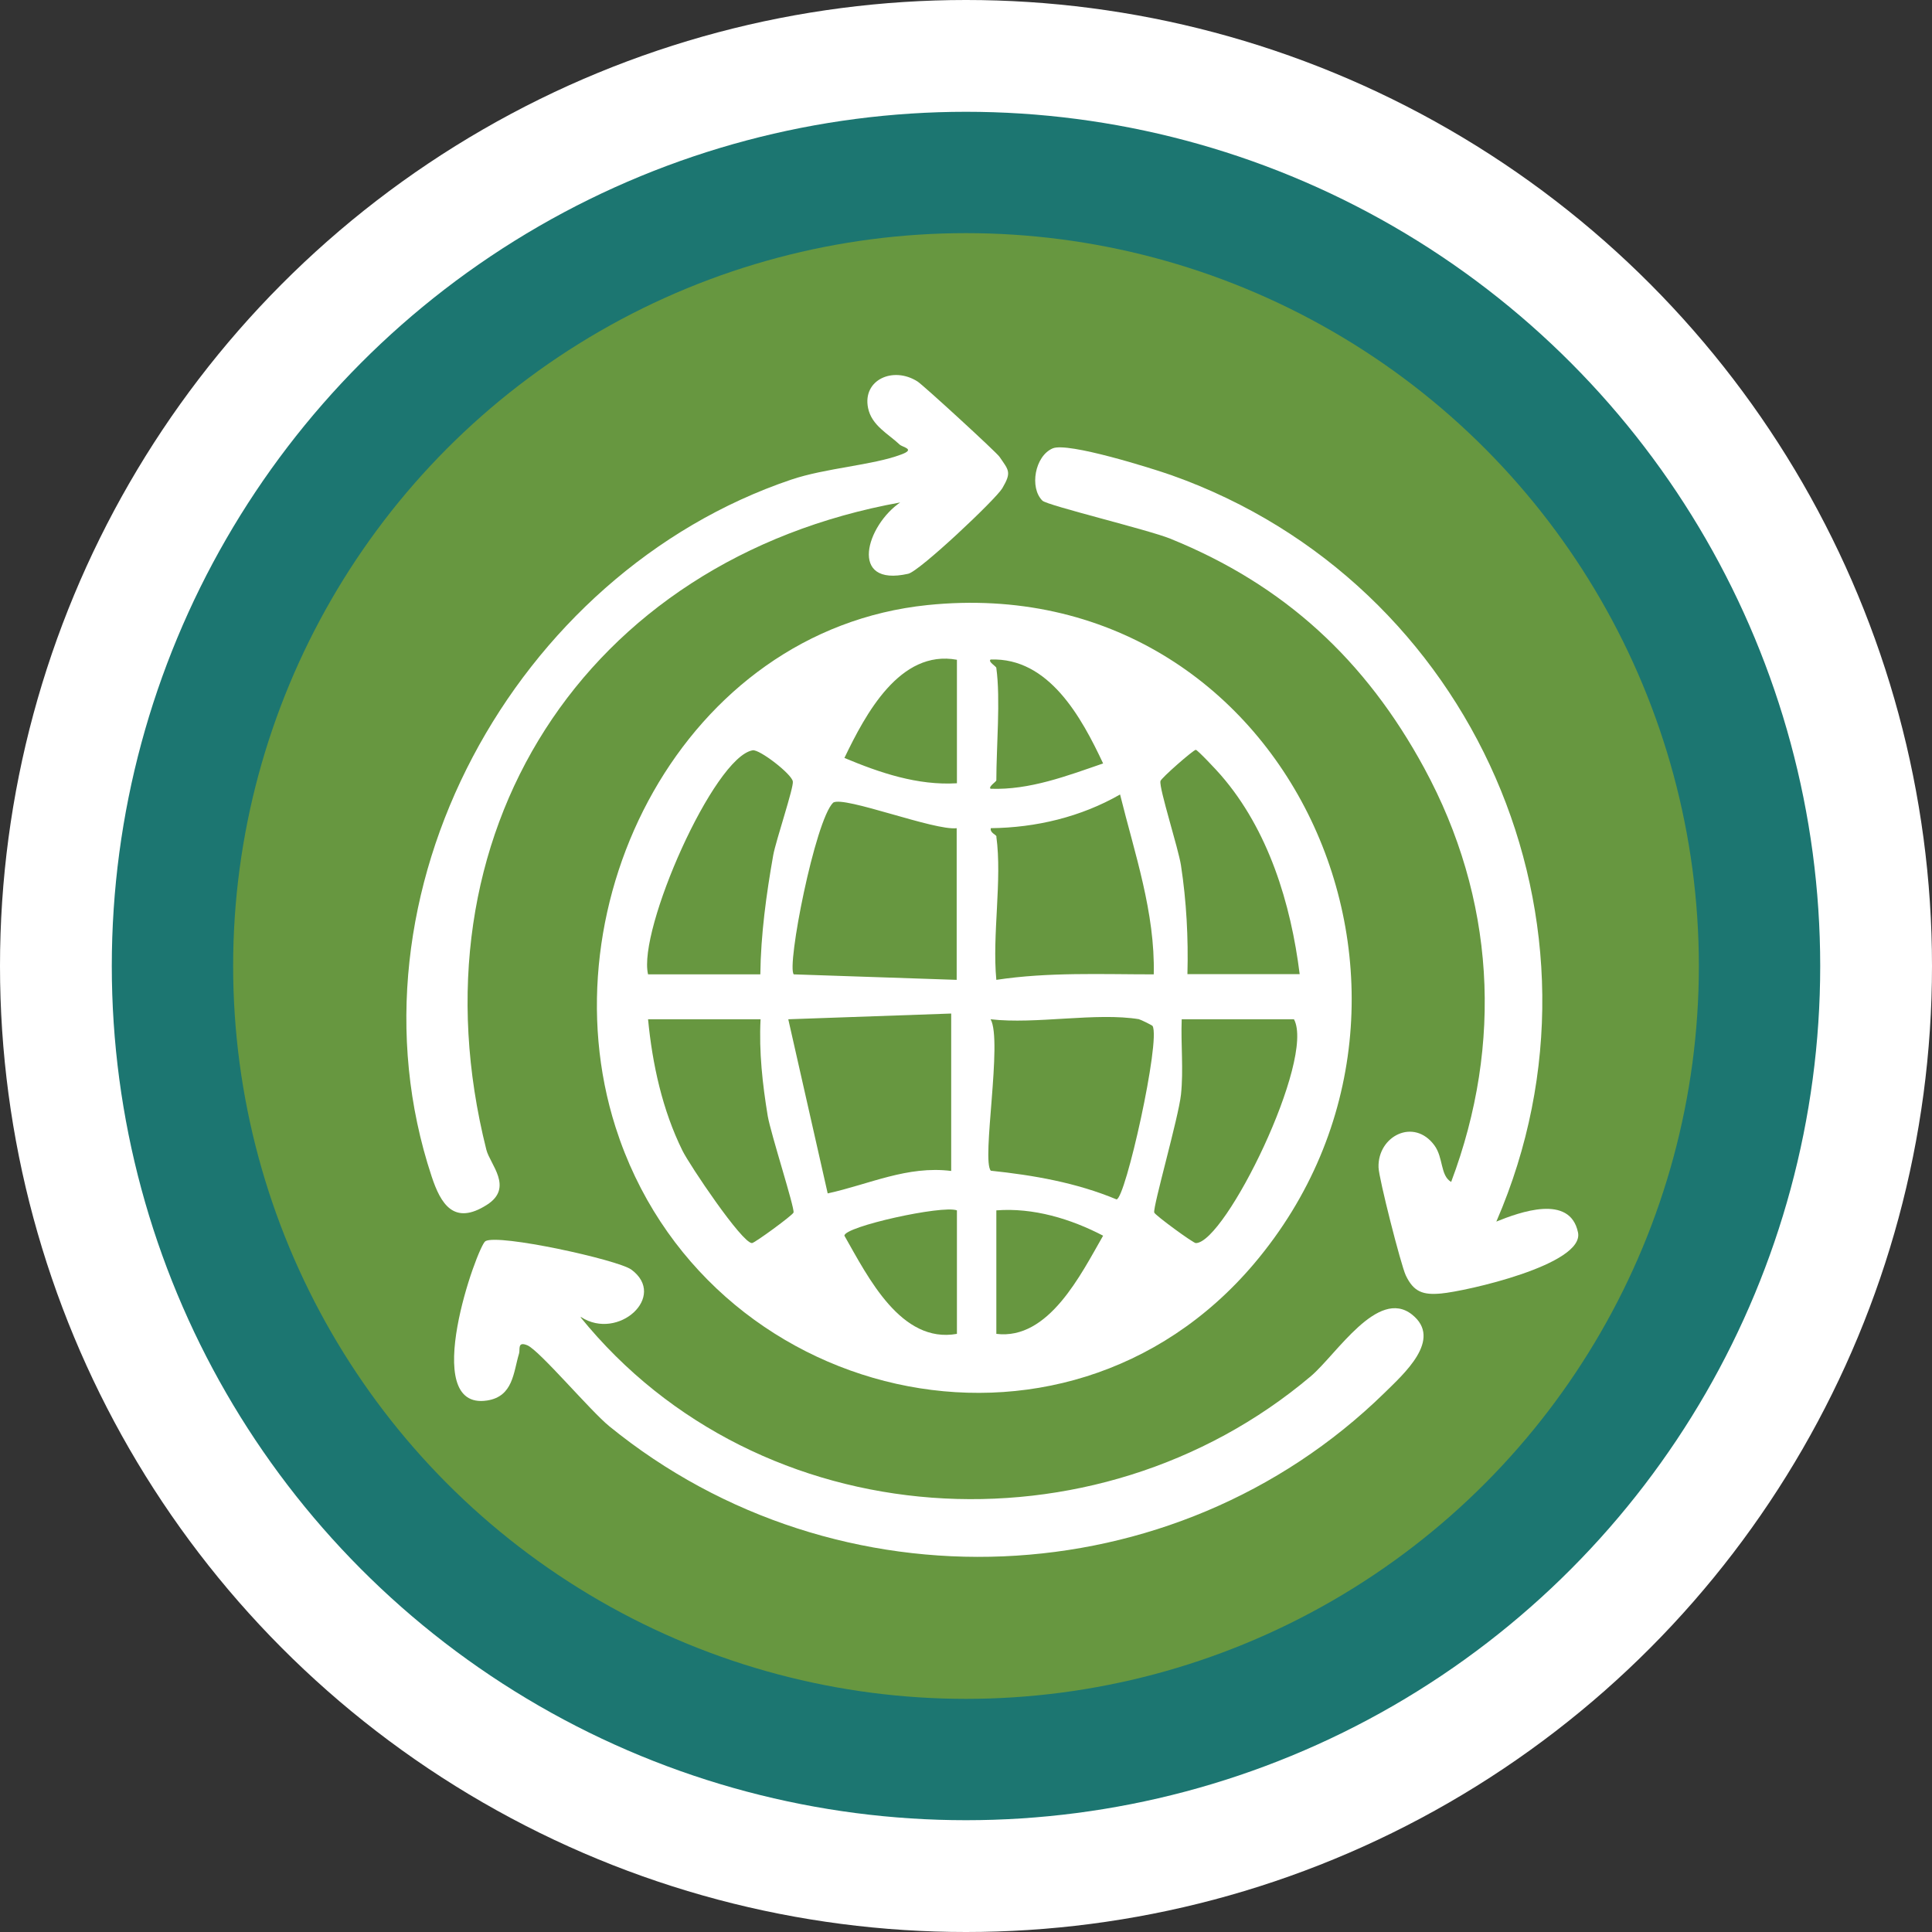
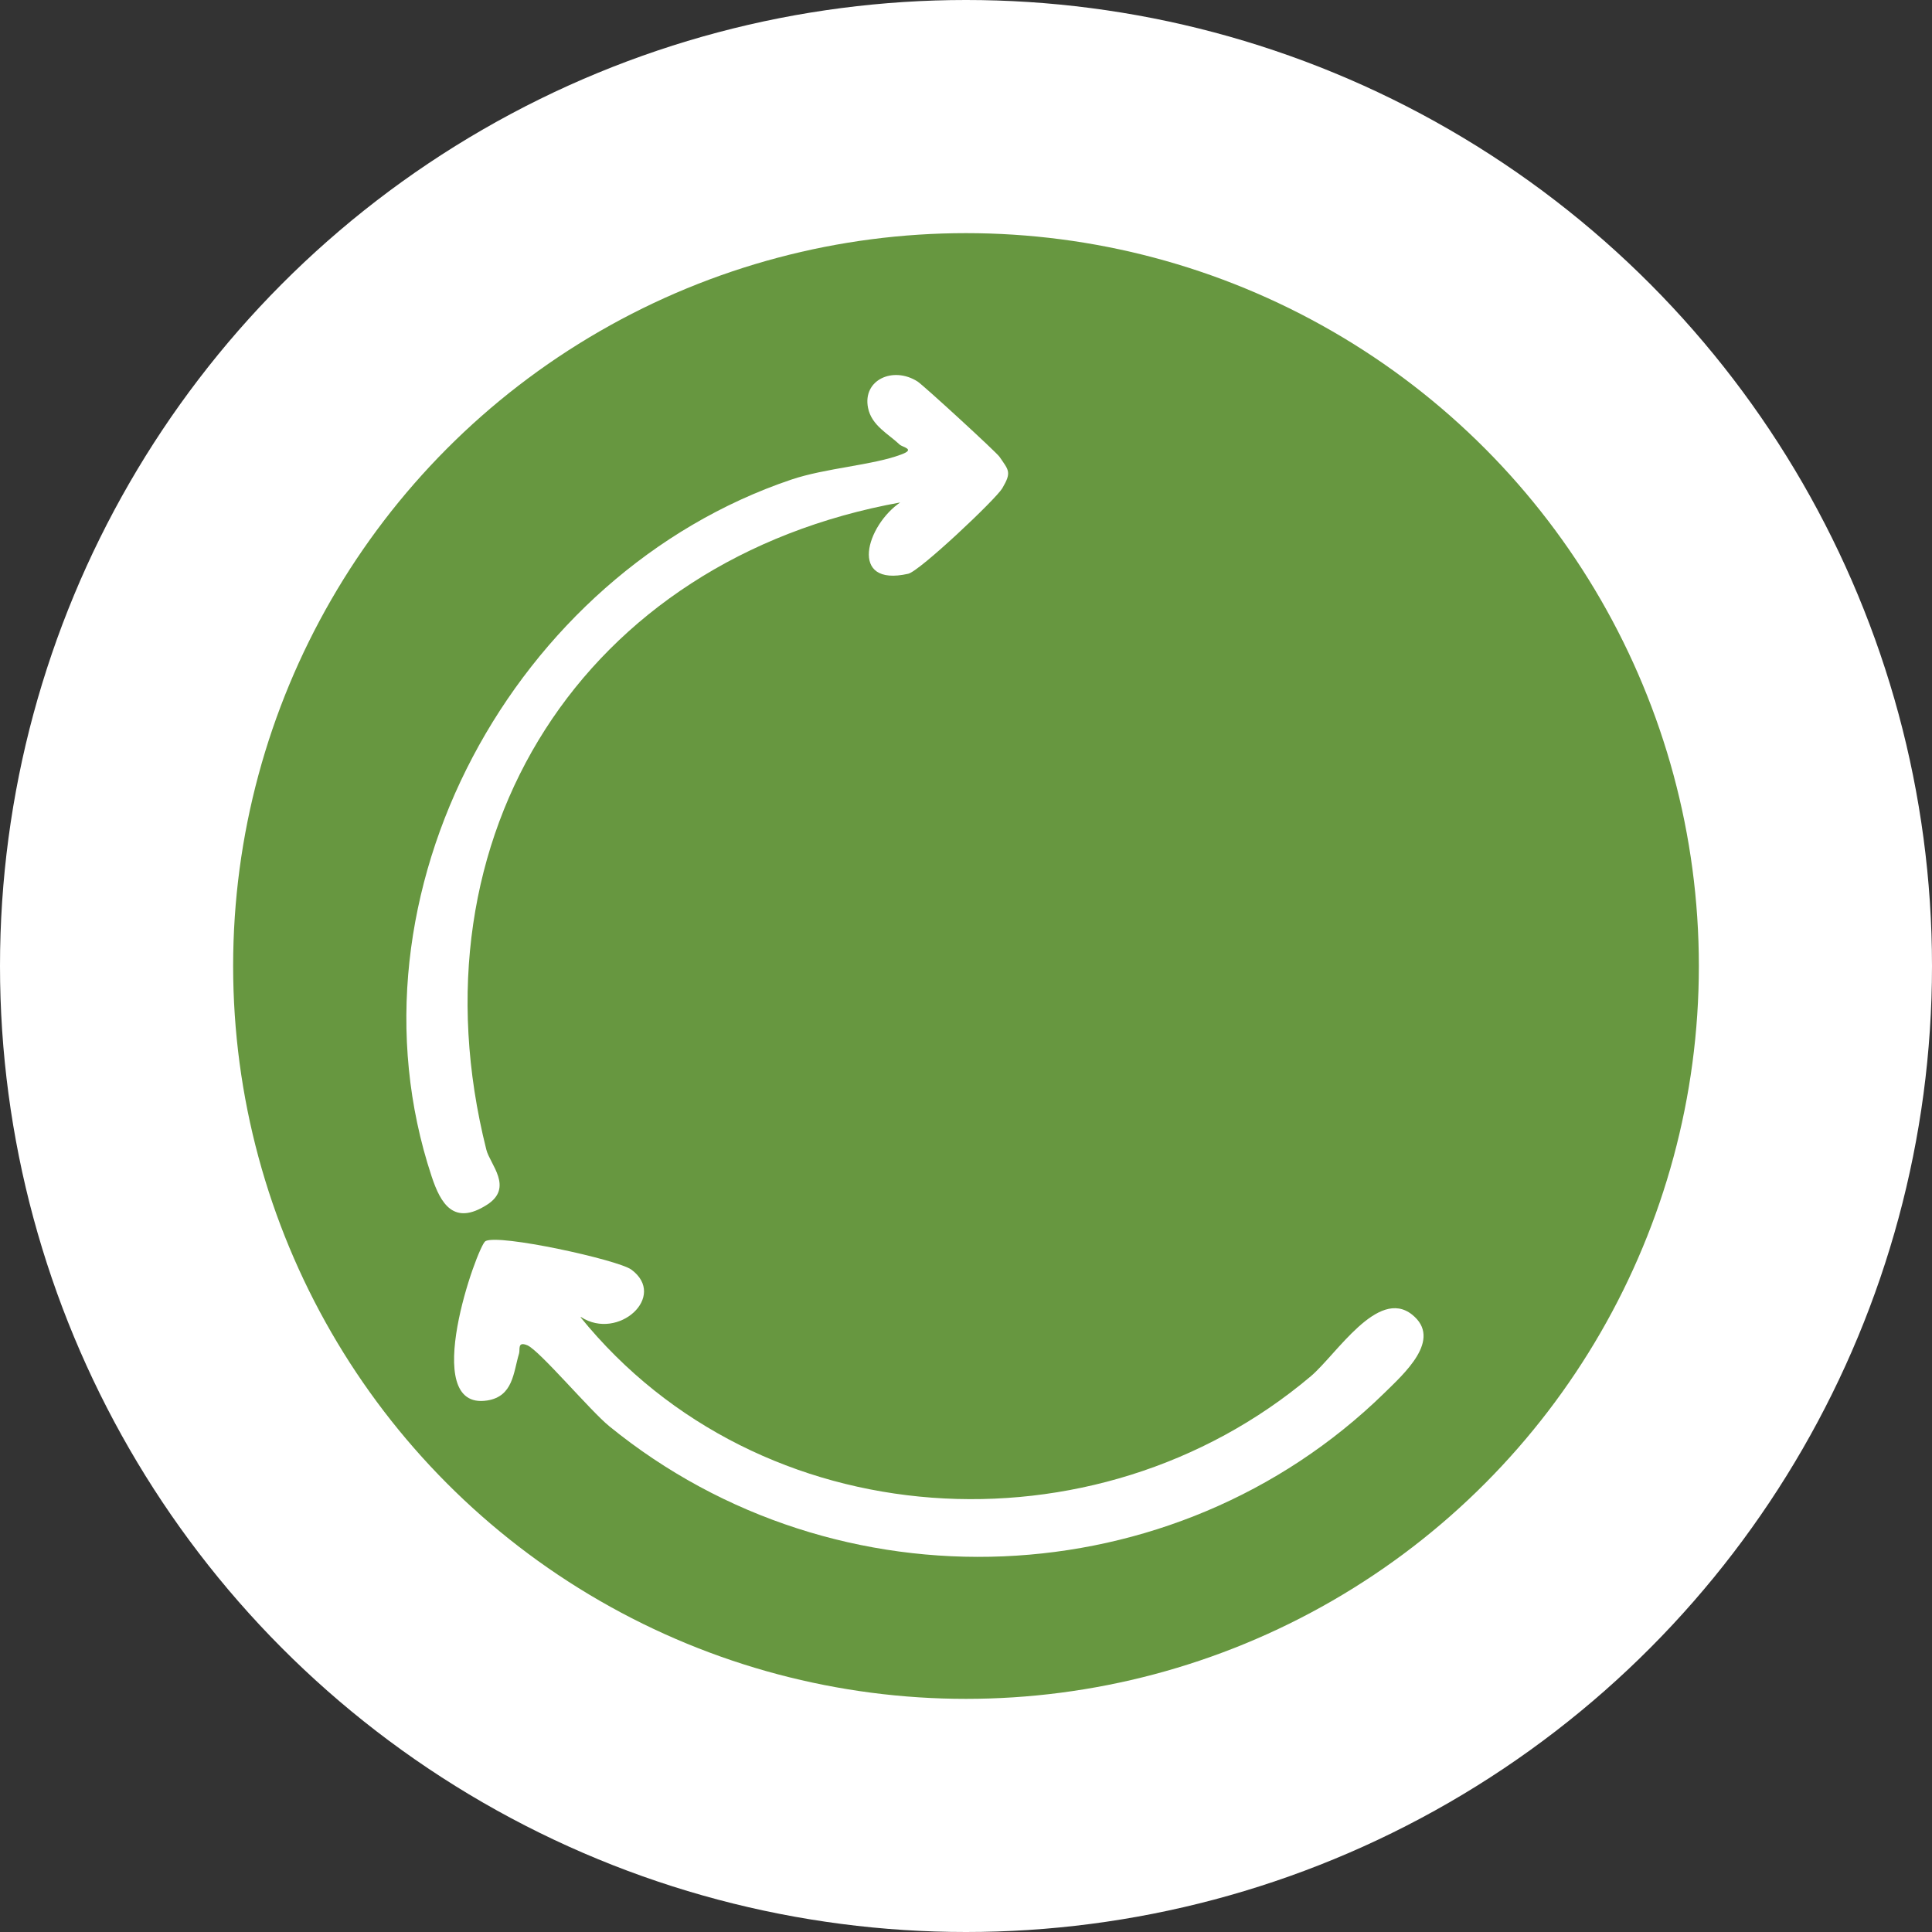
<svg xmlns="http://www.w3.org/2000/svg" id="Capa_2" data-name="Capa 2" viewBox="0 0 80.88 80.88">
  <rect x="0" y="0" width="80.88" height="80.88" fill="#333333" stroke="none" />
  <defs>
    <style>
      .cls-1 {
        fill: #fff;
      }

      .cls-2 {
        fill: #1c7671;
      }

      .cls-3 {
        fill: #679740;
      }
    </style>
  </defs>
  <g id="Layer_1" data-name="Layer 1">
    <g>
      <circle class="cls-1" cx="40.44" cy="40.44" r="40.44" />
-       <circle class="cls-2" cx="40.44" cy="40.44" r="35.76" />
      <circle class="cls-3" cx="40.44" cy="40.44" r="30.68" />
    </g>
    <g id="_09iP2M" data-name="09iP2M">
      <g>
-         <path class="cls-1" d="M38.83,25.33c15.08-1.55,23.16,16.33,13.68,27.56-8.01,9.48-23.05,5.86-26.74-5.7-2.99-9.37,2.86-20.81,13.06-21.86ZM40.06,27.62c-2.39-.44-3.83,2.28-4.71,4.11,1.48.62,3.06,1.16,4.71,1.06v-5.17ZM41.71,27.97c.18,1.3,0,3.3,0,4.7,0,.05-.35.27-.24.35,1.63.06,3.2-.54,4.71-1.06-.9-1.92-2.27-4.44-4.71-4.35-.12.09.23.28.24.35ZM31.83,40.79c.02-1.67.25-3.35.54-4.99.11-.61.87-2.85.82-3.09-.06-.32-1.4-1.35-1.68-1.3-1.63.28-4.82,7.53-4.38,9.38h4.7ZM54.41,40.79c-.37-2.97-1.31-6.05-3.3-8.34-.16-.19-.98-1.06-1.05-1.06-.1,0-1.46,1.19-1.48,1.31-.06.31.75,2.81.86,3.53.23,1.5.31,3.04.27,4.55h4.7ZM41.71,35.02c.25,1.82-.18,4.12,0,6,2.18-.33,4.38-.23,6.59-.23.06-2.59-.8-5.06-1.41-7.53-1.64.94-3.52,1.39-5.41,1.41-.05.19.22.27.24.35ZM40.06,34.67c-.93.12-4.72-1.36-5.18-1.07-.76.74-1.96,6.87-1.65,7.19l6.82.23v-6.35ZM39.82,42.43l-6.82.24,1.65,7.29c1.74-.38,3.33-1.17,5.17-.94v-6.59ZM31.83,42.67h-4.7c.18,1.88.6,3.8,1.44,5.5.29.59,2.49,3.87,2.91,3.87.11,0,1.71-1.17,1.74-1.28.05-.2-.95-3.29-1.08-4.04-.22-1.34-.37-2.69-.3-4.05ZM47.7,42.67c-1.8-.3-4.34.22-6.23,0,.51.89-.39,5.92.01,6.34,1.8.19,3.58.5,5.26,1.2.37.01,1.86-6.67,1.51-7.26-.02-.03-.5-.27-.55-.27ZM54.17,42.67h-4.7c-.04,1.04.08,2.1-.03,3.15-.1.95-1.18,4.7-1.12,4.94.03.11,1.63,1.28,1.74,1.28,1.23,0,5.01-7.7,4.11-9.37ZM40.06,50.67c-.61-.23-4.72.68-4.71,1.06.99,1.74,2.37,4.53,4.71,4.11v-5.17ZM41.71,50.67v5.17c2.19.27,3.54-2.49,4.47-4.11-1.36-.71-2.93-1.18-4.47-1.06Z" />
-         <path class="cls-1" d="M62.64,51.14c.97-.39,3.08-1.17,3.42.45.29,1.35-4.71,2.47-5.73,2.56-.75.07-1.15-.06-1.48-.76-.2-.42-1.13-4.07-1.14-4.52-.04-1.31,1.48-2.09,2.34-.92.38.52.24,1.26.7,1.53,2.19-5.81,1.83-11.88-1.13-17.33-2.45-4.51-5.84-7.66-10.63-9.6-.91-.37-5.15-1.39-5.35-1.59-.55-.54-.32-1.87.43-2.19.63-.27,4.14.83,4.99,1.13,12.64,4.49,18.95,18.83,13.59,31.22Z" />
        <path class="cls-1" d="M24.3,55.14c7.48,9.23,21.55,10.1,30.58,2.47,1.07-.91,2.8-3.71,4.23-2.58,1.31,1.04-.36,2.5-1.16,3.29-8.81,8.6-22.9,9.16-32.44,1.39-.78-.63-2.91-3.16-3.43-3.39-.43-.18-.3.17-.35.34-.24.79-.24,1.8-1.34,1.97-2.89.44-.4-6.47-.07-6.67.54-.32,5.55.78,6.11,1.19,1.52,1.12-.55,2.99-2.1,1.99Z" />
        <path class="cls-1" d="M37.71,21.03c-13.26,2.39-20.66,13.94-17.35,27.1.15.61,1.16,1.59.02,2.31-1.38.88-1.93-.04-2.31-1.19-3.92-11.83,3.48-25.26,15.05-29.17,1.45-.49,3.4-.6,4.6-1.05.63-.23.07-.3-.06-.42-.46-.44-1.17-.79-1.32-1.53-.24-1.18,1.05-1.76,2.07-1.11.25.16,3.3,2.96,3.43,3.15.39.57.52.64.12,1.32-.28.47-3.47,3.48-3.94,3.58-2.52.57-1.76-2.04-.3-3.01Z" />
      </g>
    </g>
  </g>
</svg>